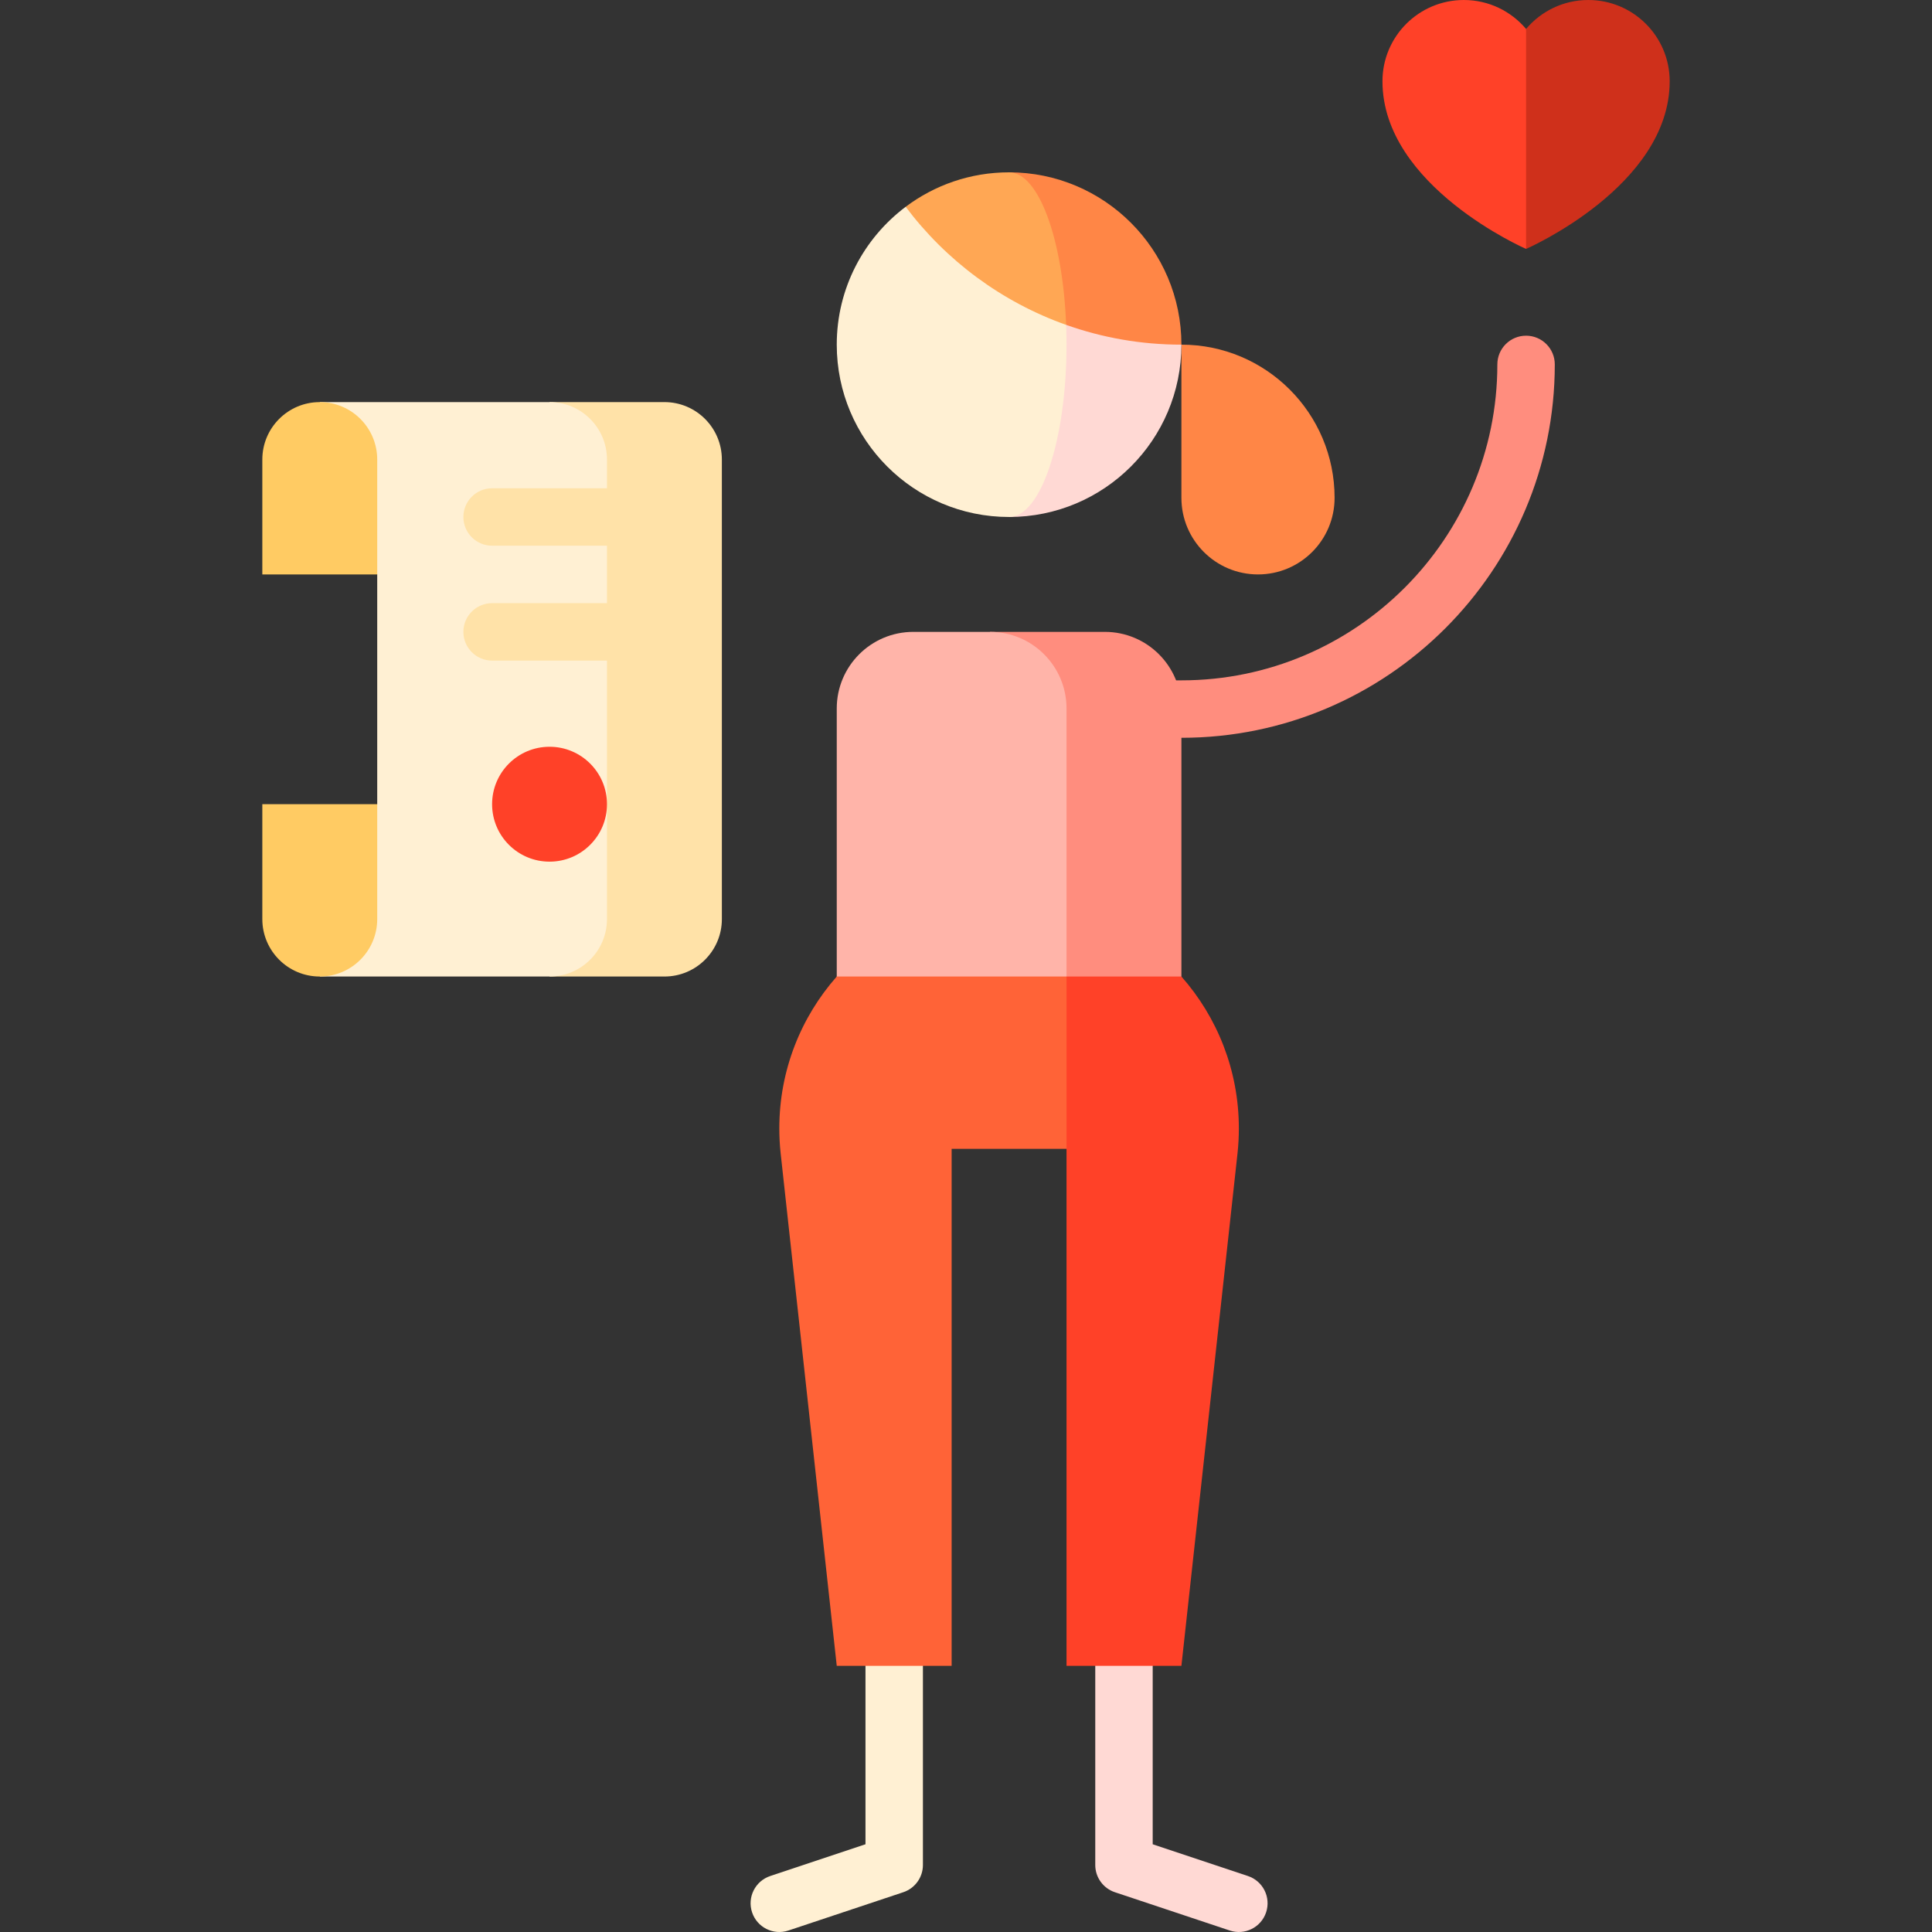
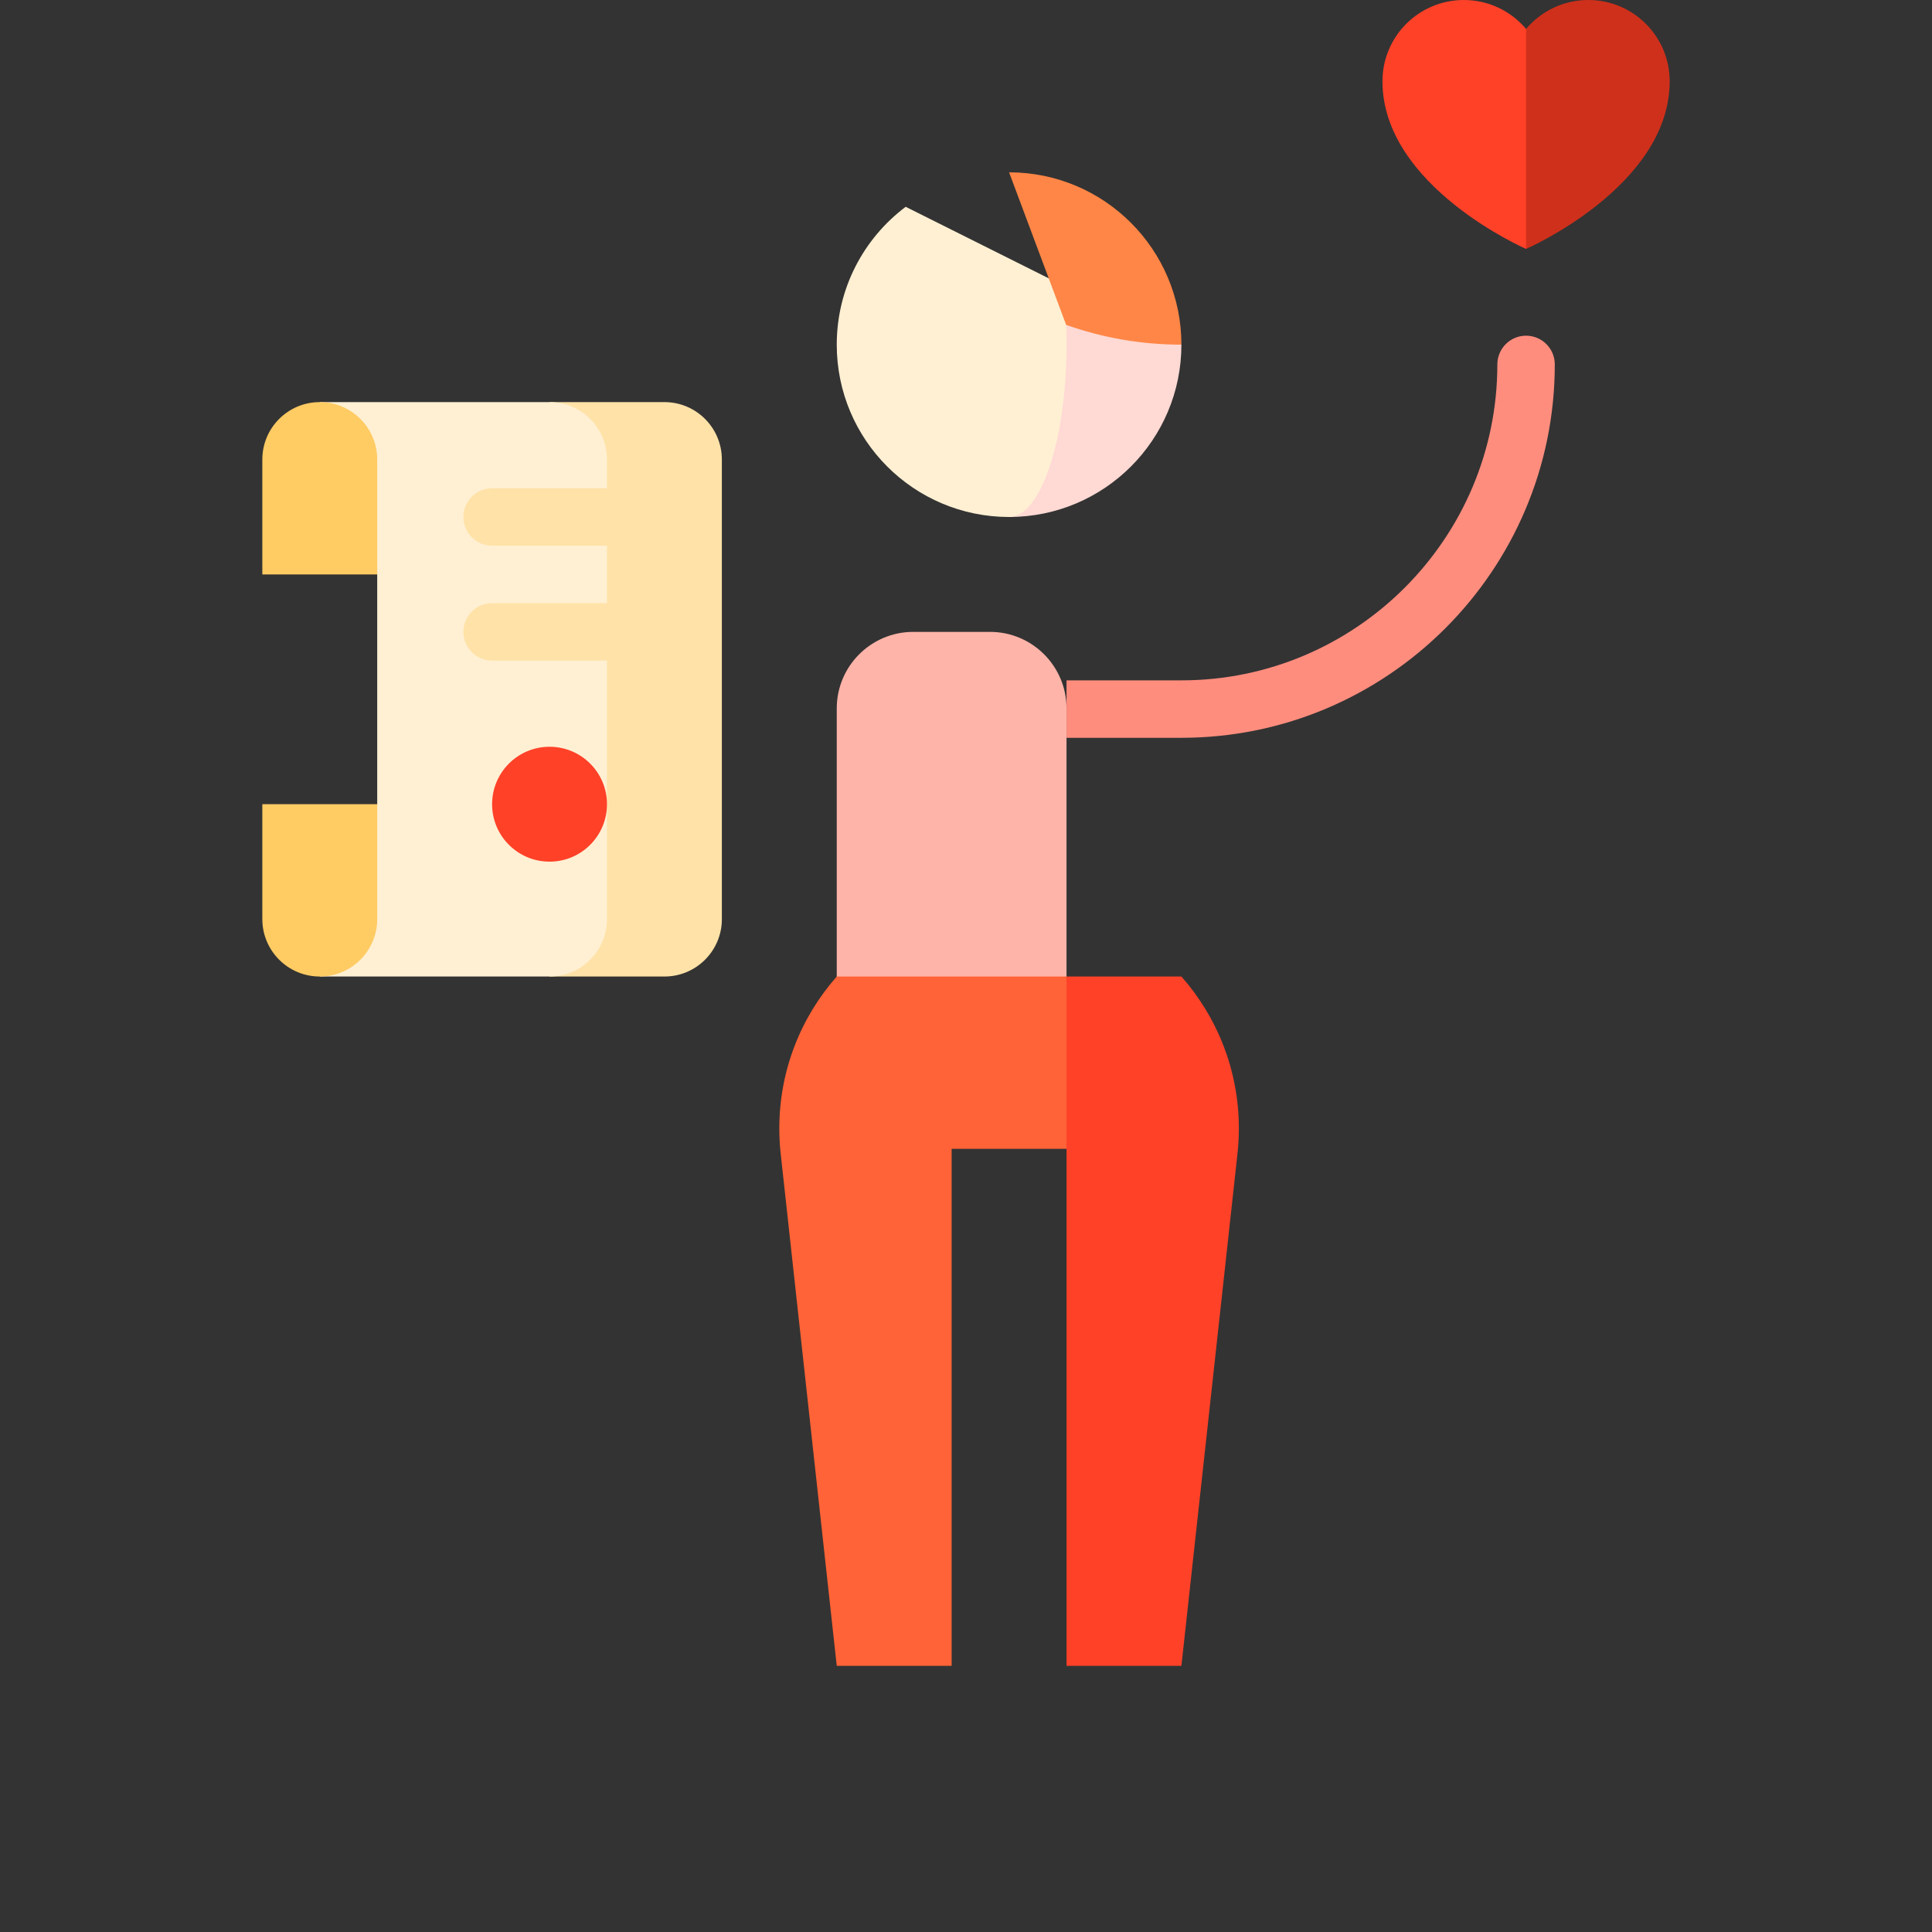
<svg xmlns="http://www.w3.org/2000/svg" id="Capa_1" height="512" viewBox="0 0 504.5 504.5" width="512">
  <rect x="0" y="0" width="504.5" height="504.5" fill="#333333" stroke="none" />
  <g>
    <path d="m398.5 87.66c-4.143 0-7.5 3.358-7.5 7.5 0 45.491-37.01 82.5-82.5 82.5-4.143 0-30 0-30 0v15h30c53.762 0 97.5-43.738 97.5-97.5 0-4.142-3.357-7.5-7.5-7.5z" fill="#ff8d7e" />
-     <path d="m226.002 285v196.592l-24.87 8.29c-3.93 1.31-6.053 5.557-4.744 9.487 1.31 3.93 5.559 6.054 9.487 4.744l29.998-10c3.063-1.021 5.128-3.887 5.128-7.115v-201.998z" fill="#fff0d3" />
-     <path d="m301.002 285v196.592l24.87 8.29c3.93 1.31 6.053 5.557 4.744 9.487-1.31 3.93-5.559 6.054-9.487 4.744l-29.998-10c-3.063-1.021-5.128-3.887-5.128-7.115v-201.998z" fill="#ffd9d4" />
-     <path d="m288.5 165h-30v120h50v-67.8-32.2c0-11.05-8.95-20-20-20z" fill="#ff8d7e" />
    <path d="m258.5 165h-20c-11.05 0-20 8.95-20 20v100h60v-100c0-11.05-8.95-20-20-20z" fill="#ffb4a9" />
    <path d="m218.5 255c-9.329 10.575-15 24.454-15 39.665 0 2.172.116 4.318.341 6.43l14.659 133.905h30v-135h60l-30-45z" fill="#ff6337" />
    <path d="m308.5 255h-30v180h30l14.659-133.905c.225-2.113.341-4.258.341-6.43 0-15.211-5.671-29.09-15-39.665z" fill="#ff4128" />
    <path d="m414.75 0c-6.523 0-12.352 2.941-16.25 7.561l-15 24.939 15 32.5s37.5-16.312 37.5-43.777c0-11.721-9.514-21.223-21.25-21.223z" fill="#cf301b" />
    <path d="m382.25 0c-11.736 0-21.25 9.502-21.25 21.223 0 27.465 37.5 43.777 37.5 43.777v-57.439c-3.898-4.62-9.727-7.561-16.25-7.561z" fill="#ff4128" />
    <path d="m188.498 120c0-8.28-6.71-15-15-15h-30l.003 150h30c8.29 0 15-6.72 15-15z" fill="#ffe2a8" />
    <path d="m98.502 210v-60l-15.003-45h60c8.29 0 15 6.72 15 15v120c0 8.28-6.71 15-15 15h-60z" fill="#fff0d3" />
    <path d="m68.5 150h30.002v-30c0-8.284-6.716-15-15-15s-15.002 6.716-15.002 15z" fill="#ffcb63" />
    <path d="m68.5 210h30.002v30c0 8.284-6.716 15-15 15s-15.002-6.716-15.002-15z" fill="#ffcb63" />
    <circle cx="143.501" cy="210.001" fill="#ff4128" r="15.001" />
    <path d="m158.501 142.5h-30c-4.142 0-7.5-3.358-7.5-7.5s3.358-7.5 7.5-7.5h30c4.142 0 7.5 3.358 7.5 7.5s-3.357 7.5-7.5 7.5z" fill="#ffe2a8" />
    <path d="m158.501 172.5h-30c-4.142 0-7.5-3.358-7.5-7.5s3.358-7.5 7.5-7.5h30c4.142 0 7.5 3.358 7.5 7.5s-3.357 7.5-7.5 7.5z" fill="#ffe2a8" />
-     <path d="m328.5 150c-11.046 0-20-8.954-20-20v-40c22.091 0 40 17.909 40 40 0 11.046-8.954 20-20 20z" fill="#ff8646" />
    <path d="m277.592 74.547-14.092 60.453c24.853 0 45-20.147 45-45z" fill="#ffd9d4" />
    <path d="m278.5 90c0-5.429-.321-10.634-.908-15.453l-41.095-20.546c-10.927 8.211-17.997 21.279-17.997 35.999 0 24.853 20.147 45 45 45 8.284 0 15-20.147 15-45z" fill="#fff0d3" />
    <path d="m263.5 45 14.899 39.832c9.412 3.341 19.542 5.168 30.101 5.168 0-24.853-20.147-45-45-45z" fill="#ff8646" />
-     <path d="m263.5 45c-10.132 0-19.481 3.35-27.003 9.002 10.532 14.02 25.066 24.856 41.901 30.831-.854-22.418-7.197-39.833-14.898-39.833z" fill="#ffa754" />
  </g>
</svg>